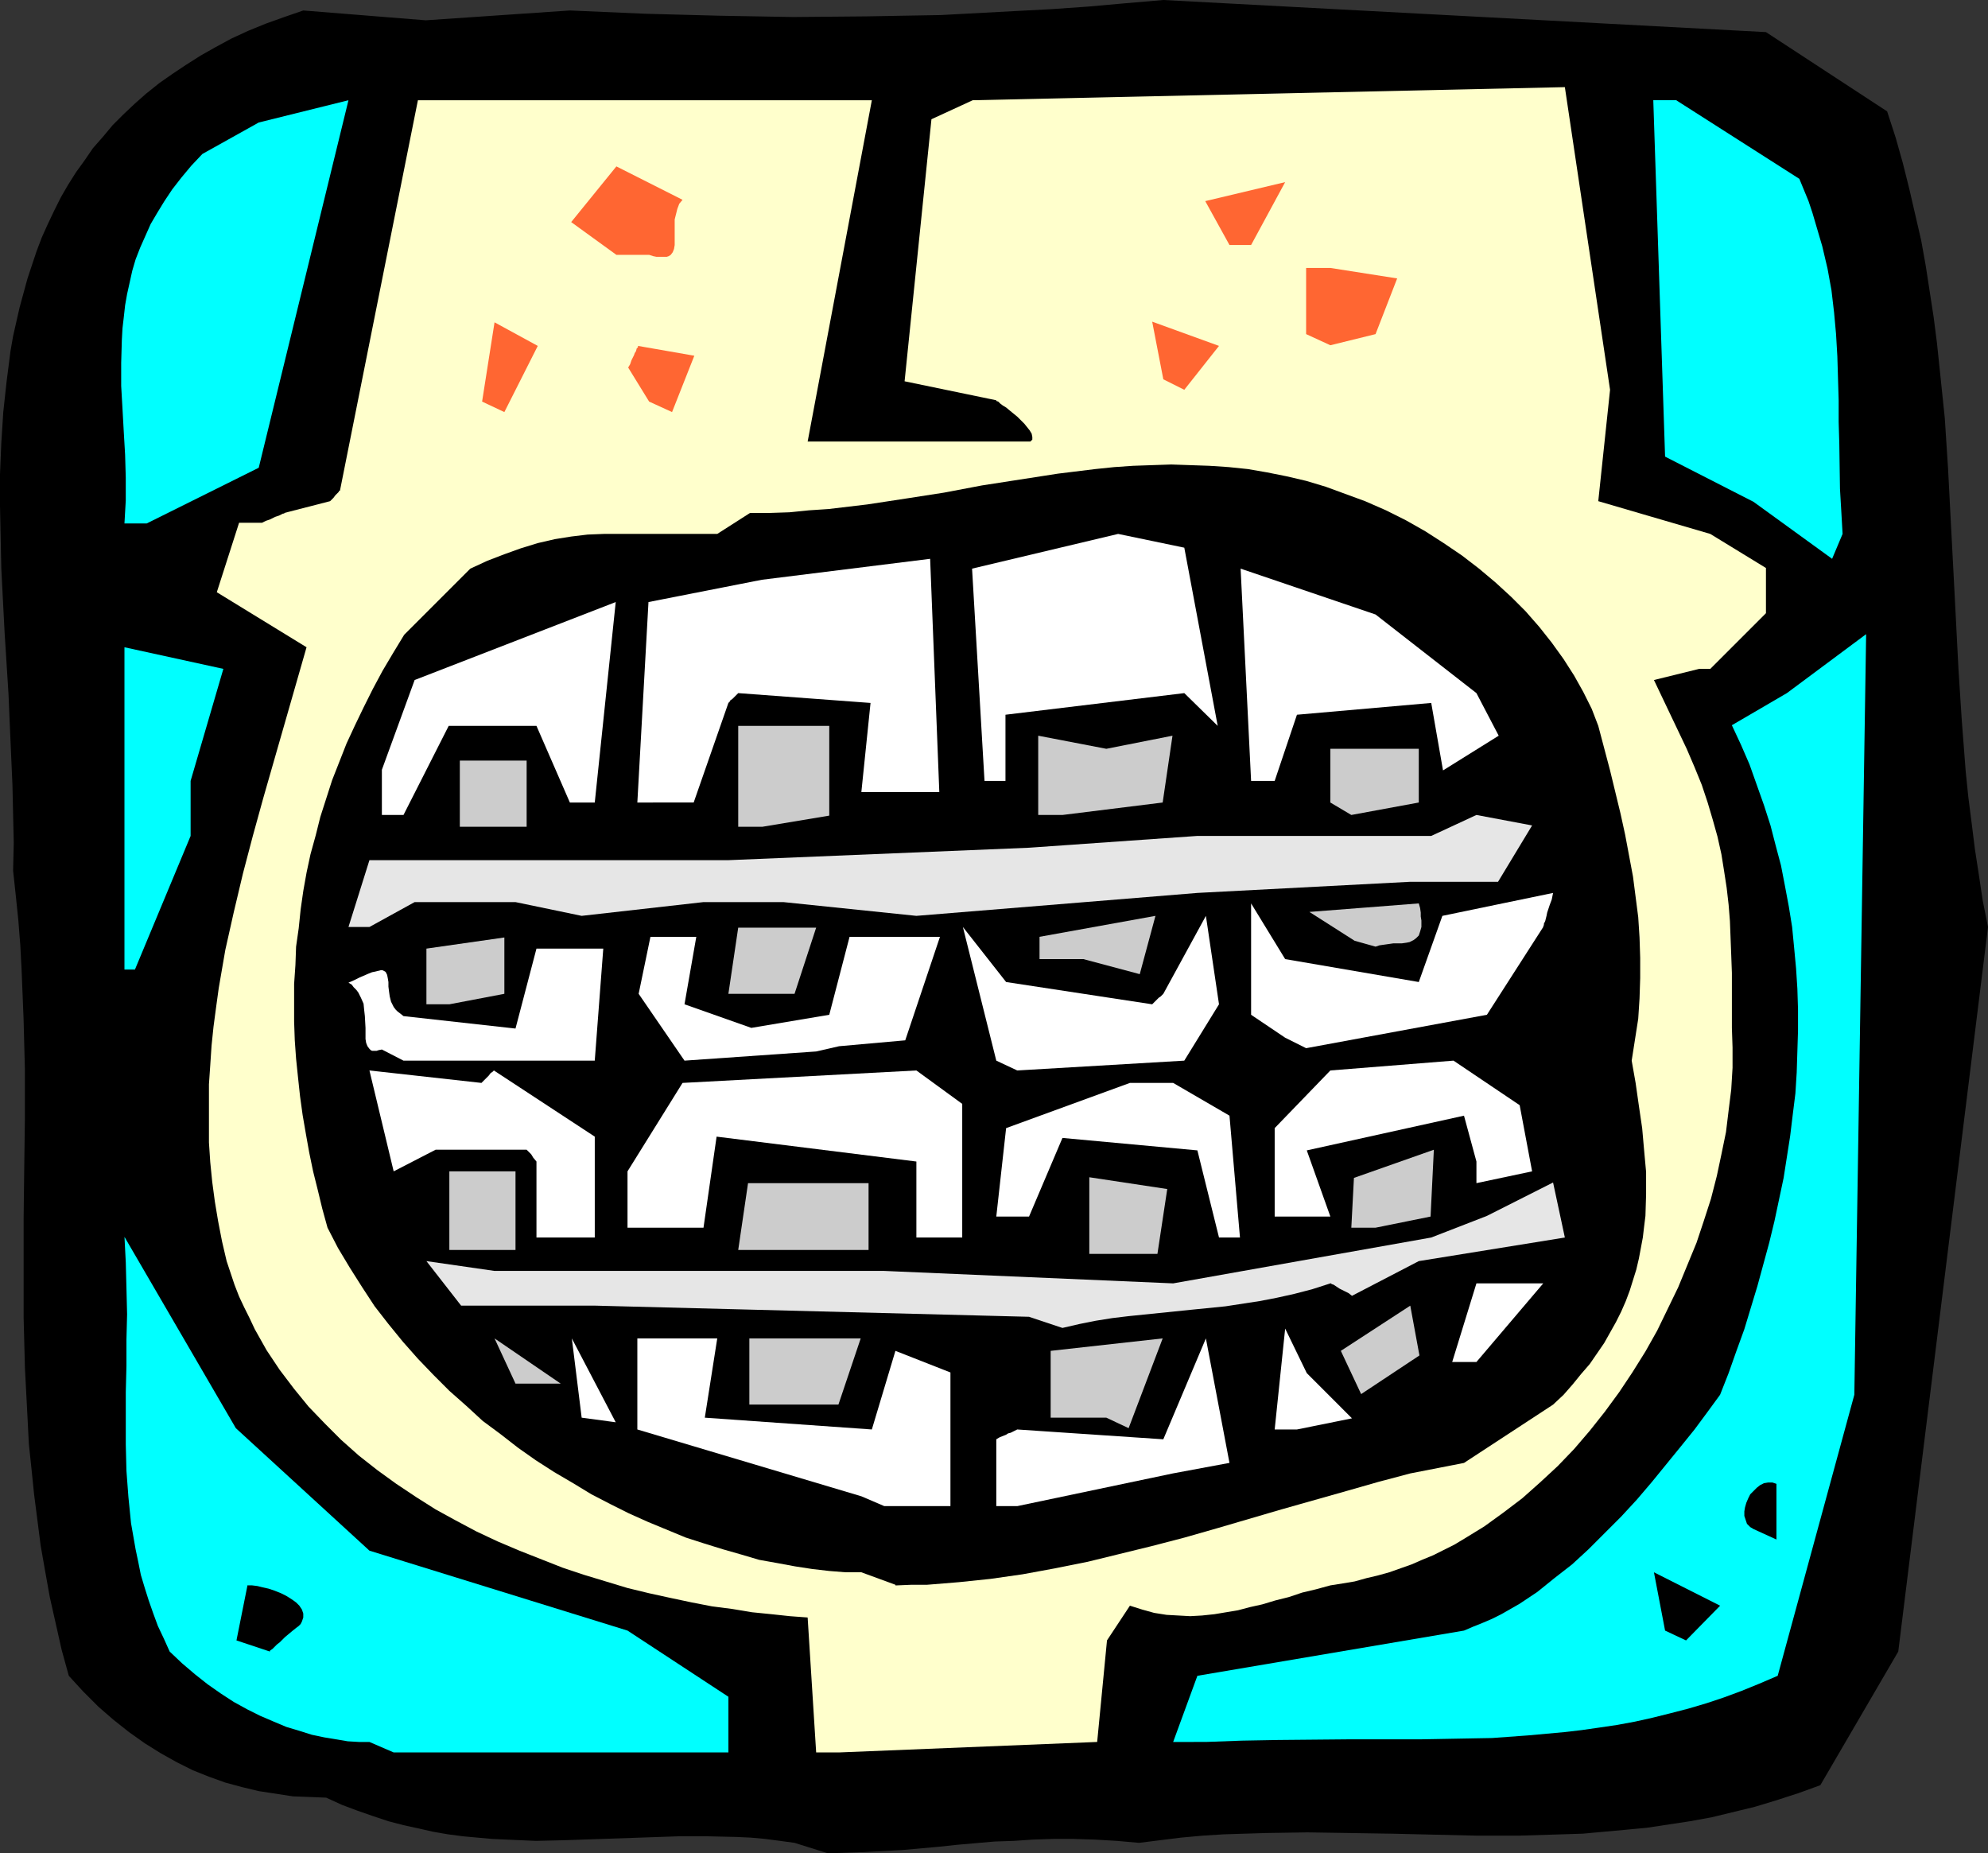
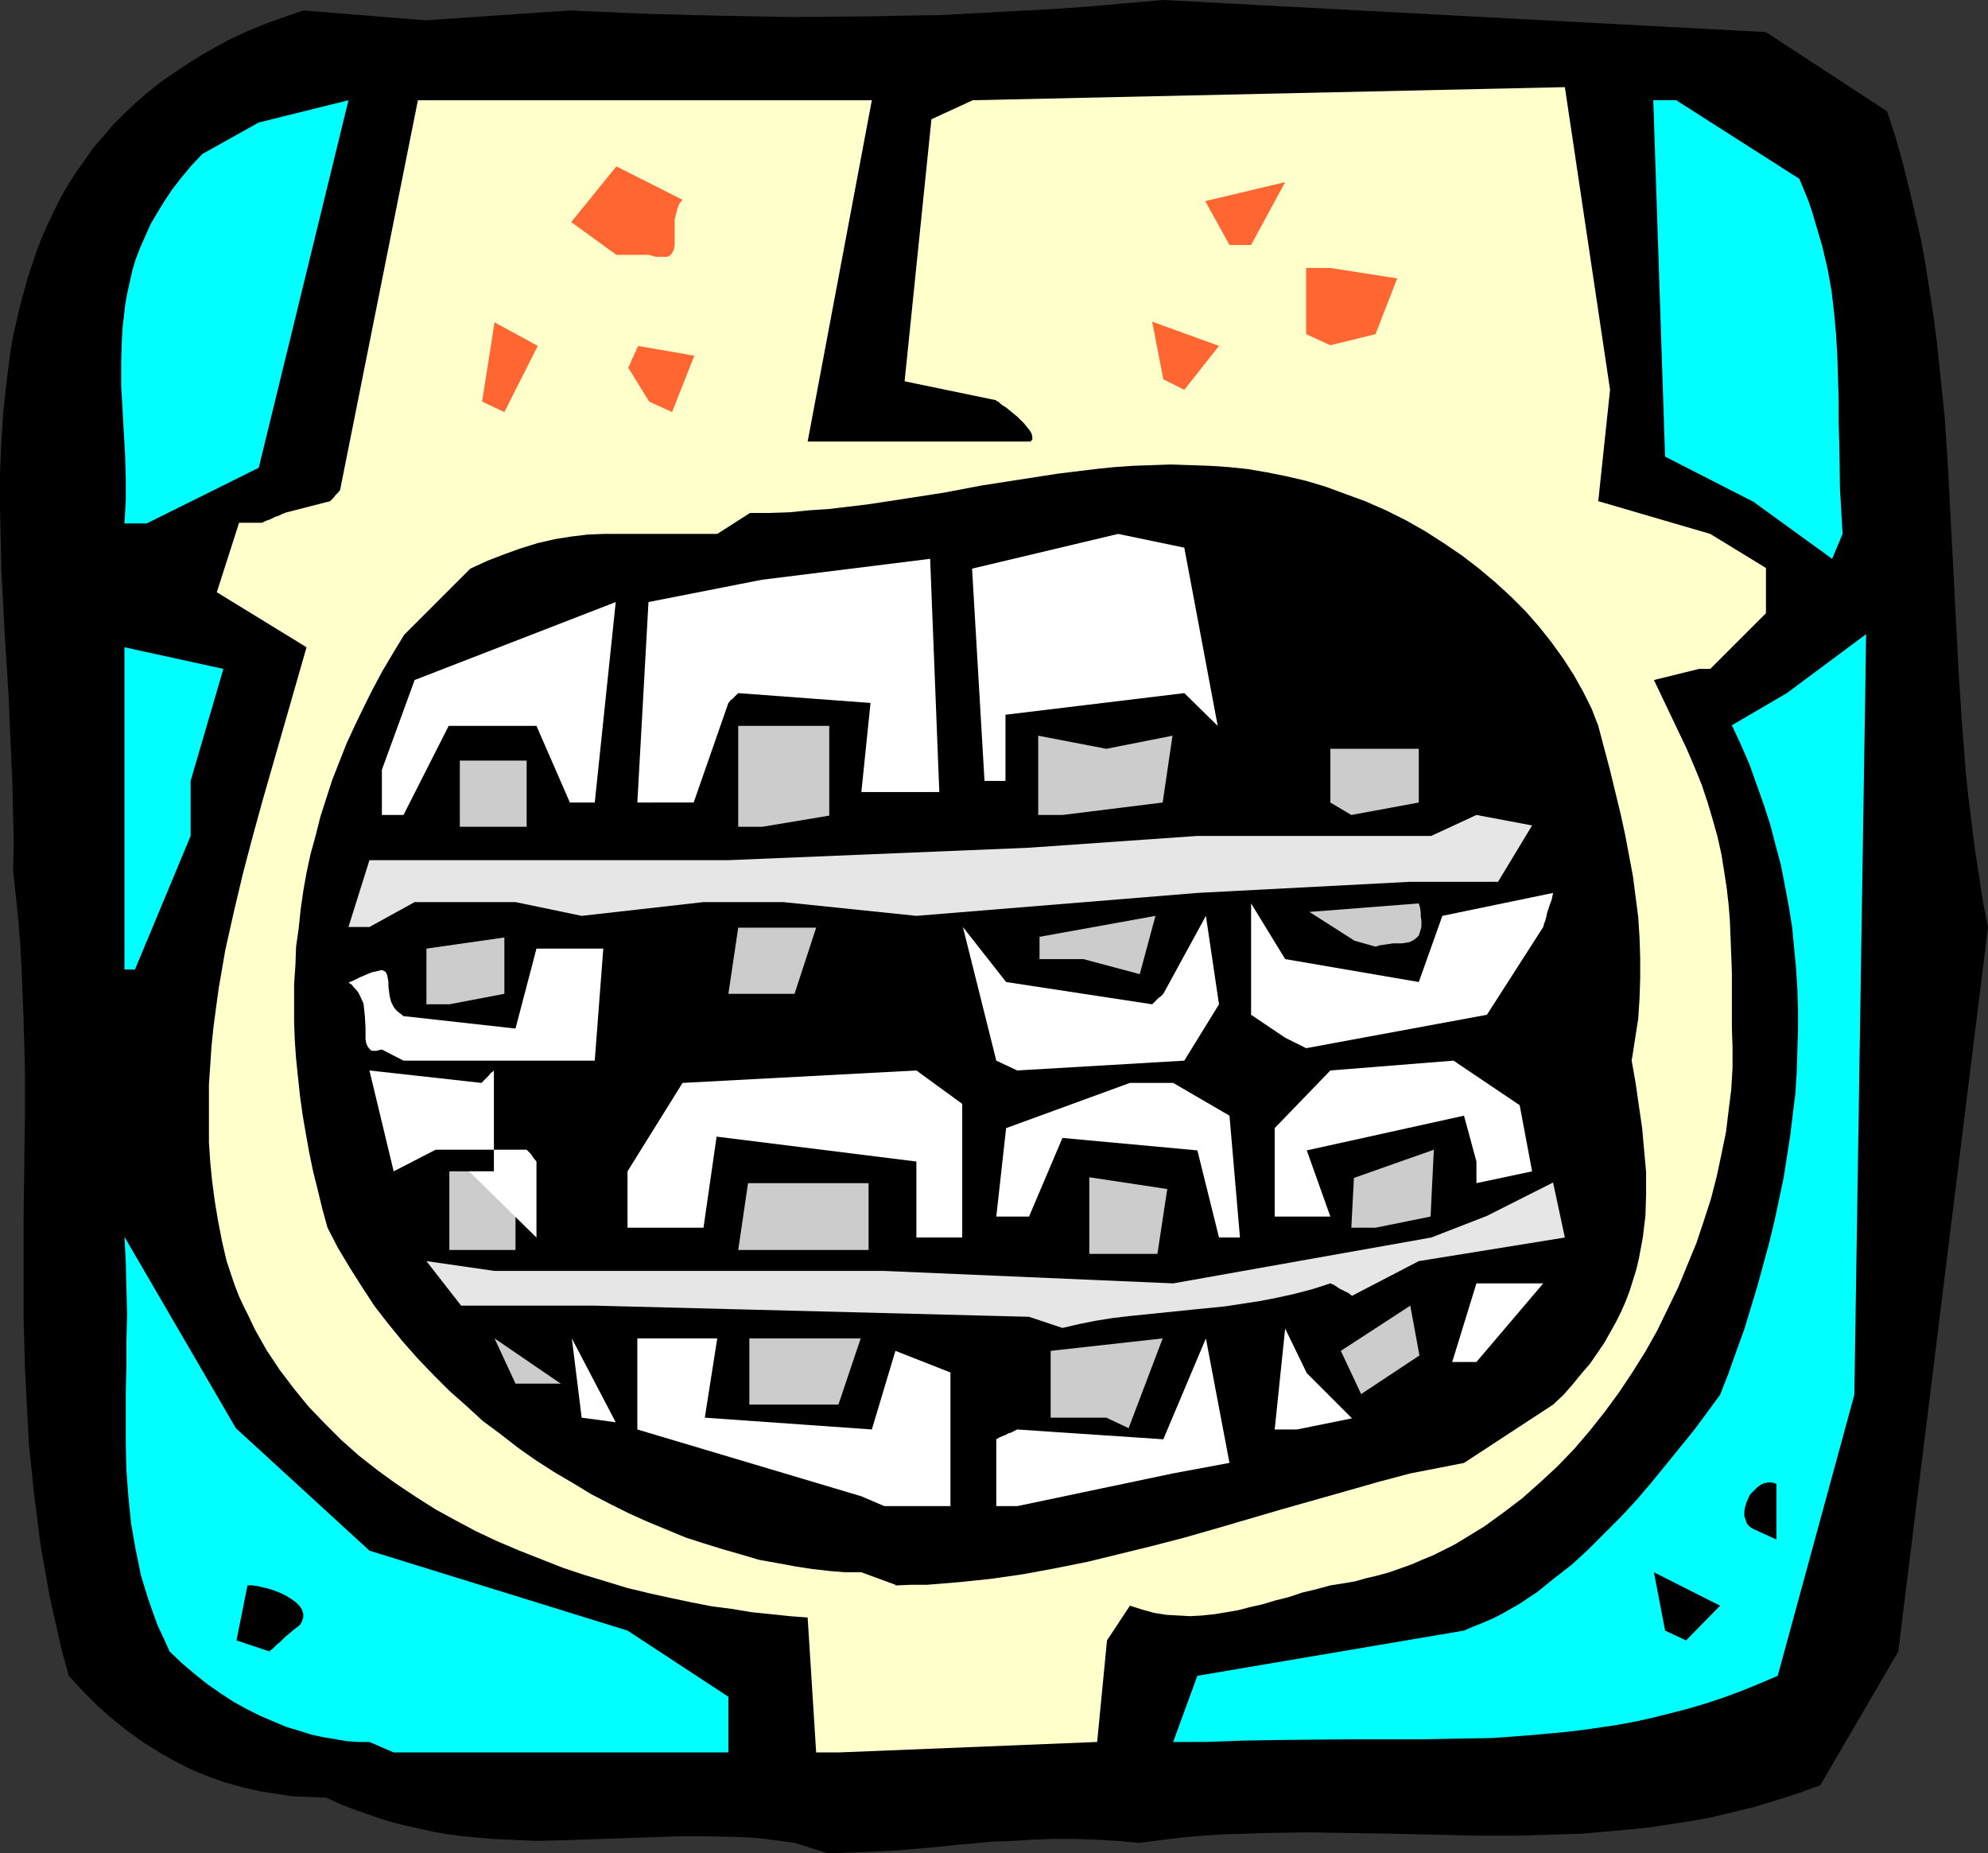
<svg xmlns="http://www.w3.org/2000/svg" xmlns:ns1="http://sodipodi.sourceforge.net/DTD/sodipodi-0.dtd" xmlns:ns2="http://www.inkscape.org/namespaces/inkscape" version="1.0" width="129.766mm" height="120.964mm" id="svg52" ns1:docname="Brace Face.wmf">
  <rect width="100%" height="100%" fill="#333333" stroke="none" />
  <ns1:namedview id="namedview52" pagecolor="#ffffff" bordercolor="#000000" borderopacity="0.25" ns2:showpageshadow="2" ns2:pageopacity="0.0" ns2:pagecheckerboard="0" ns2:deskcolor="#d1d1d1" ns2:document-units="mm" />
  <defs id="defs1">
    <pattern id="WMFhbasepattern" patternUnits="userSpaceOnUse" width="6" height="6" x="0" y="0" />
  </defs>
  <path style="fill:#000000;fill-opacity:1;fill-rule:evenodd;stroke:none" d="m 196.021,454.599 -3.555,-0.485 -3.717,-0.485 -3.555,-0.323 -3.555,-0.162 -7.11,-0.162 h -7.11 l -28.28,0.97 -6.949,0.162 -7.272,-0.323 -3.555,-0.162 -3.555,-0.323 -3.555,-0.323 -3.717,-0.485 -3.717,-0.646 -3.555,-0.808 -3.717,-0.808 -3.717,-0.97 -3.878,-1.293 -3.717,-1.293 -3.878,-1.454 -3.878,-1.778 -4.04,-0.162 -4.202,-0.162 -4.202,-0.646 -4.202,-0.646 -4.04,-0.97 -4.202,-1.131 -4.04,-1.454 -4.04,-1.616 -3.878,-1.939 -4.04,-2.262 -3.878,-2.424 -3.878,-2.747 -3.878,-3.071 -3.717,-3.232 -3.717,-3.717 -3.555,-3.879 -1.778,-6.464 -1.454,-6.464 -1.454,-6.464 -1.131,-6.303 -1.131,-6.464 -0.808,-6.303 -0.808,-6.303 -0.646,-6.303 -0.646,-6.141 -0.323,-6.303 -0.646,-12.444 -0.323,-12.444 v -12.282 -12.282 L 5.979,288.144 6.141,275.862 V 263.742 L 5.818,251.46 5.333,239.339 5.01,233.198 4.525,227.057 3.878,220.755 3.232,214.775 3.394,207.826 3.232,200.877 3.07,193.605 2.747,186.332 2.424,178.898 2.101,171.303 1.131,155.95 0.323,140.274 0.162,132.517 0,124.76 v -7.757 l 0.323,-7.757 0.485,-7.596 0.808,-7.434 0.97,-7.596 0.646,-3.717 0.808,-3.555 0.808,-3.555 0.97,-3.555 0.97,-3.555 1.131,-3.394 1.131,-3.394 1.293,-3.394 1.454,-3.232 1.616,-3.394 1.616,-3.232 1.778,-3.071 1.939,-3.071 2.101,-2.909 2.101,-3.071 2.424,-2.747 2.424,-2.909 2.586,-2.586 2.909,-2.747 2.747,-2.424 3.232,-2.586 3.232,-2.262 3.394,-2.262 3.555,-2.262 3.717,-2.101 3.878,-2.101 4.202,-1.939 4.363,-1.778 4.525,-1.616 4.686,-1.616 30.219,2.424 35.552,-2.424 18.584,0.808 18.261,0.485 18.261,0.323 18.099,-0.162 9.05,-0.162 9.211,-0.162 9.05,-0.485 9.05,-0.485 9.211,-0.485 9.211,-0.646 9.05,-0.808 L 287.001,0 l 148.672,7.919 29.896,19.554 2.101,6.464 1.778,6.303 1.616,6.464 1.454,6.303 1.454,6.303 1.131,6.303 0.97,6.303 0.97,6.303 0.808,6.303 0.646,6.141 1.293,12.444 0.808,12.444 0.646,12.444 0.646,12.282 0.646,12.444 0.646,12.605 0.808,12.444 0.97,12.605 0.646,6.303 0.808,6.303 0.808,6.464 0.97,6.303 0.97,6.464 1.293,6.464 -22.139,178.737 -19.23,32.968 -5.333,1.939 -5.494,1.778 -5.333,1.616 -5.333,1.293 -5.333,1.293 -5.333,0.97 -5.333,0.808 -5.333,0.808 -5.171,0.485 -5.333,0.485 -5.333,0.485 -5.171,0.162 -10.504,0.323 h -10.504 l -20.846,-0.485 -10.342,-0.162 -10.504,-0.162 -10.342,0.162 -10.342,0.323 -5.171,0.323 -5.333,0.485 -5.171,0.646 -5.171,0.646 -5.494,-0.485 -5.494,-0.323 -5.171,-0.162 h -5.01 l -5.01,0.162 -4.686,0.323 -4.848,0.162 -9.211,0.808 -4.525,0.485 -9.05,0.808 -9.05,0.485 -4.525,0.162 -4.686,0.162 z" id="path1" />
  <path style="fill:#00ffff;fill-opacity:1;fill-rule:evenodd;stroke:none" d="M 91.142,429.712 H 88.557 l -2.747,-0.162 -2.909,-0.485 -2.909,-0.485 -3.07,-0.646 -3.07,-0.97 -3.232,-0.97 -3.07,-1.293 -3.394,-1.454 -3.232,-1.616 -3.232,-1.778 -3.232,-2.101 -3.232,-2.263 -3.07,-2.424 -3.232,-2.747 -3.07,-2.909 -1.454,-3.232 -1.454,-3.071 -1.131,-3.071 -1.131,-3.232 -0.97,-3.071 -0.97,-3.232 -0.646,-3.232 -0.646,-3.071 -1.131,-6.464 -0.646,-6.464 -0.485,-6.464 -0.162,-6.464 v -6.464 -6.464 l 0.162,-6.464 v -6.464 l 0.162,-6.303 -0.162,-6.464 -0.162,-6.303 -0.323,-6.303 27.472,47.189 32.966,30.22 63.67,19.716 24.886,16.322 v 13.737 H 97.121 Z" id="path2" />
  <path style="fill:#ffffcc;fill-opacity:1;fill-rule:evenodd;stroke:none" d="m 201.353,432.298 -2.101,-33.291 -4.363,-0.323 -4.525,-0.485 -4.848,-0.485 -4.848,-0.808 -5.01,-0.646 -5.01,-0.97 -5.333,-1.131 -5.171,-1.131 -5.333,-1.293 -5.333,-1.616 -5.333,-1.616 -5.333,-1.778 -5.333,-2.101 -5.333,-2.101 -5.333,-2.262 -5.171,-2.424 -5.171,-2.747 -5.01,-2.747 -4.848,-3.071 -4.848,-3.232 -4.686,-3.394 -4.525,-3.555 -4.363,-3.879 -4.04,-4.04 -4.04,-4.202 -3.555,-4.363 -3.555,-4.687 -3.232,-4.848 -1.454,-2.586 -1.454,-2.586 -1.293,-2.747 -1.293,-2.586 -1.293,-2.747 -1.131,-2.909 -0.97,-2.909 -0.97,-2.909 -1.131,-4.848 -0.97,-5.01 -0.808,-4.848 -0.646,-4.848 -0.485,-4.848 -0.323,-4.848 v -4.687 -4.848 -4.848 l 0.323,-4.687 0.323,-4.848 0.485,-4.687 0.646,-4.848 0.646,-4.687 1.616,-9.373 2.101,-9.373 2.262,-9.535 2.424,-9.212 2.586,-9.373 5.333,-18.585 5.333,-18.585 -22.139,-13.575 5.494,-17.13 h 5.656 l 0.97,-0.485 0.97,-0.323 0.646,-0.323 0.646,-0.323 0.485,-0.162 0.485,-0.162 0.646,-0.323 0.323,-0.162 h 0.323 v -0.162 l 11.312,-2.909 0.808,-0.808 0.485,-0.646 0.485,-0.485 0.323,-0.323 0.162,-0.323 h 0.162 L 103.101,24.726 h 111.989 l -15.837,84.197 h 54.944 l 0.485,-0.485 v -0.646 l -0.162,-0.808 -0.485,-0.808 -0.646,-0.808 -0.646,-0.808 -1.778,-1.778 -1.778,-1.454 -0.97,-0.808 -0.808,-0.485 -0.646,-0.485 -0.485,-0.485 -0.485,-0.162 v -0.162 l -22.624,-4.687 6.626,-64.643 10.181,-4.687 146.086,-3.232 11.15,74.662 -2.909,27.473 27.634,8.08 13.736,8.404 v 11.151 l -13.736,13.737 h -2.747 l -11.15,2.747 8.08,16.969 1.939,4.525 1.778,4.363 1.454,4.363 1.293,4.363 1.131,4.04 0.97,4.363 0.646,4.04 0.646,4.202 0.485,4.202 0.323,4.04 0.162,4.202 0.162,4.202 0.162,4.363 v 4.363 9.212 l 0.162,4.848 v 5.01 l -0.323,5.333 -0.646,5.171 -0.646,5.333 -1.131,5.495 -1.131,5.333 -1.454,5.656 -1.778,5.495 -1.778,5.333 -2.262,5.495 -2.262,5.495 -2.586,5.333 -2.586,5.333 -2.909,5.171 -3.232,5.171 -3.232,4.848 -3.555,4.848 -3.717,4.687 -3.878,4.525 -4.04,4.202 -4.363,4.04 -4.363,3.879 -4.686,3.555 -4.686,3.394 -5.01,3.071 -2.424,1.454 -2.586,1.293 -2.586,1.293 -2.747,1.131 -2.586,1.131 -2.747,0.97 -2.747,0.97 -2.909,0.808 -2.747,0.646 -2.909,0.808 -2.909,0.485 -3.07,0.485 -3.555,0.97 -3.394,0.808 -3.394,1.131 -3.232,0.808 -3.232,0.97 -2.909,0.646 -3.07,0.808 -2.909,0.485 -2.909,0.485 -3.07,0.323 -2.909,0.162 -2.909,-0.162 -2.909,-0.162 -3.07,-0.485 -2.909,-0.808 -3.07,-0.97 -5.656,8.565 -2.424,25.049 -63.67,2.586 z" id="path3" />
  <path style="fill:#00ffff;fill-opacity:1;fill-rule:evenodd;stroke:none" d="m 289.425,429.712 5.979,-16.322 65.771,-11.151 2.262,-0.97 2.424,-0.97 2.262,-0.97 2.262,-1.131 2.262,-1.293 2.262,-1.293 4.363,-2.909 4.202,-3.394 4.363,-3.394 4.04,-3.717 4.04,-4.04 4.04,-4.04 3.878,-4.202 3.717,-4.363 3.555,-4.363 3.555,-4.363 3.394,-4.202 3.232,-4.363 3.07,-4.202 2.101,-5.333 1.939,-5.495 1.939,-5.333 1.616,-5.333 1.616,-5.333 1.454,-5.333 1.454,-5.333 1.293,-5.333 1.131,-5.333 1.131,-5.333 0.808,-5.171 0.808,-5.171 0.646,-5.333 0.646,-5.171 0.323,-5.171 0.162,-5.171 0.162,-5.171 v -5.171 l -0.162,-5.171 -0.323,-5.01 -0.485,-5.171 -0.485,-5.01 -0.808,-5.01 -0.97,-5.171 -0.97,-5.01 -1.293,-4.848 -1.293,-5.01 -1.616,-5.01 -1.778,-5.01 -1.778,-5.01 -2.101,-4.848 -2.262,-4.848 13.574,-7.919 19.554,-14.545 -2.909,187.625 -18.907,69.329 -4.525,1.939 -4.363,1.778 -4.363,1.616 -4.363,1.454 -4.363,1.293 -4.363,1.131 -4.525,1.131 -4.363,0.97 -4.363,0.808 -4.363,0.646 -4.525,0.646 -4.202,0.485 -8.888,0.808 -8.888,0.646 -8.726,0.162 -8.888,0.162 h -17.614 l -17.614,0.162 -8.888,0.162 -8.888,0.323 z" id="path4" />
  <path style="fill:#000000;fill-opacity:1;fill-rule:evenodd;stroke:none" d="m 58.338,404.663 2.747,-13.737 v 0.162 h 1.131 l 1.293,0.162 1.293,0.323 1.454,0.323 1.454,0.485 1.616,0.646 1.293,0.646 1.293,0.808 1.131,0.808 0.808,0.808 0.646,0.97 0.323,0.97 v 0.485 0.485 l -0.162,0.485 -0.162,0.485 -0.323,0.646 -0.485,0.485 -0.646,0.485 -0.808,0.646 -0.97,0.808 -0.97,0.808 -0.808,0.808 -0.485,0.485 -0.646,0.485 -0.485,0.485 -0.323,0.323 -0.323,0.323 -0.485,0.323 -0.162,0.162 v 0.162 z" id="path5" />
  <path style="fill:#000000;fill-opacity:1;fill-rule:evenodd;stroke:none" d="m 410.787,402.239 -2.747,-14.383 16.322,8.242 -8.403,8.565 z" id="path6" />
  <path style="fill:#000000;fill-opacity:1;fill-rule:evenodd;stroke:none" d="m 212.504,387.856 h -3.878 l -4.04,-0.323 -4.202,-0.485 -4.202,-0.646 -4.363,-0.808 -4.525,-0.808 -4.363,-1.293 -4.525,-1.293 -4.686,-1.454 -4.525,-1.454 -4.686,-1.939 -4.686,-1.939 -4.686,-2.101 -4.525,-2.263 -4.686,-2.424 -4.525,-2.747 -4.686,-2.747 -4.525,-2.909 -4.363,-3.071 -4.363,-3.394 -4.363,-3.232 -4.04,-3.717 -4.202,-3.717 -3.878,-3.879 -3.878,-4.04 -3.717,-4.202 -3.555,-4.363 -3.394,-4.363 -3.07,-4.687 -3.07,-4.848 -2.909,-4.848 -2.586,-5.01 -1.293,-4.687 -1.131,-4.687 -1.131,-4.525 -0.97,-4.687 -0.808,-4.525 -0.808,-4.687 -0.646,-4.687 -0.485,-4.525 -0.485,-4.687 -0.323,-4.525 -0.162,-4.687 v -4.525 -4.687 l 0.323,-4.687 0.162,-4.525 0.646,-4.525 0.485,-4.687 0.646,-4.525 0.808,-4.525 0.97,-4.525 1.293,-4.687 1.131,-4.525 1.454,-4.525 1.454,-4.525 1.778,-4.525 1.778,-4.525 2.101,-4.525 2.101,-4.363 2.262,-4.525 2.424,-4.525 2.586,-4.363 2.747,-4.525 16.322,-16.322 4.202,-1.939 4.202,-1.616 4.04,-1.454 4.202,-1.293 4.202,-0.97 4.04,-0.646 4.04,-0.485 4.04,-0.162 h 27.957 l 8.08,-5.171 h 4.848 l 4.848,-0.162 4.848,-0.485 4.848,-0.323 9.534,-1.131 9.534,-1.454 9.373,-1.454 9.373,-1.778 9.373,-1.454 9.373,-1.454 9.211,-1.131 4.686,-0.485 4.686,-0.323 4.686,-0.162 4.686,-0.162 4.686,0.162 4.686,0.162 4.848,0.323 4.686,0.485 4.686,0.808 4.848,0.97 4.848,1.131 4.848,1.454 4.848,1.778 4.848,1.778 5.171,2.262 4.848,2.424 4.848,2.747 4.525,2.909 4.525,3.071 4.202,3.232 4.04,3.394 3.878,3.555 3.555,3.555 3.394,3.879 3.07,3.879 2.909,4.04 2.586,4.04 2.262,4.04 2.101,4.202 1.616,4.202 1.454,5.495 1.454,5.495 1.293,5.333 1.293,5.333 1.131,5.171 0.97,5.171 0.97,5.171 0.646,5.01 0.646,5.01 0.323,5.01 0.162,5.01 v 5.01 l -0.162,5.01 -0.323,5.01 -0.808,5.171 -0.808,5.171 0.97,5.495 0.808,5.656 0.808,5.495 0.485,5.495 0.485,5.333 v 5.495 l -0.162,5.333 -0.323,2.586 -0.323,2.747 -0.485,2.586 -0.485,2.586 -0.646,2.747 -0.808,2.586 -0.808,2.586 -0.97,2.586 -1.131,2.586 -1.293,2.586 -1.454,2.586 -1.454,2.586 -1.778,2.586 -1.778,2.586 -2.101,2.424 -2.101,2.586 -2.262,2.586 -2.586,2.424 -21.978,14.383 -13.251,2.586 -7.918,2.101 -7.918,2.262 -15.998,4.525 -15.998,4.687 -7.918,2.262 -8.08,2.101 -7.918,1.939 -7.918,1.939 -8.08,1.616 -7.918,1.454 -7.918,1.131 -7.757,0.808 -7.918,0.646 h -3.878 l -3.878,0.162 v -0.162 z" id="path7" />
  <path style="fill:#000000;fill-opacity:1;fill-rule:evenodd;stroke:none" d="m 432.603,377.19 -0.808,-0.485 -0.808,-0.808 -0.323,-0.97 -0.323,-0.97 v -1.131 l 0.162,-0.97 0.323,-1.131 0.485,-1.131 0.485,-0.97 0.808,-0.808 0.808,-0.808 0.808,-0.646 0.97,-0.485 0.97,-0.162 h 1.131 l 0.97,0.323 v 13.737 z" id="path8" />
  <path style="fill:#ffffff;fill-opacity:1;fill-rule:evenodd;stroke:none" d="m 212.504,369.109 -55.267,-16.484 v -22.463 h 19.715 l -3.07,19.554 41.208,2.909 5.818,-19.393 13.574,5.333 v 32.968 h -16.322 z" id="path9" />
  <path style="fill:#ffffff;fill-opacity:1;fill-rule:evenodd;stroke:none" d="m 245.793,371.533 v -16.484 l 0.808,-0.485 0.808,-0.323 0.808,-0.323 0.485,-0.323 0.646,-0.162 0.323,-0.162 0.646,-0.323 0.323,-0.162 0.323,-0.162 v 0 l 36.037,2.424 10.504,-24.887 5.818,30.705 -13.898,2.586 -38.461,8.08 z" id="path10" />
  <path style="fill:#ffffff;fill-opacity:1;fill-rule:evenodd;stroke:none" d="m 314.473,352.625 2.586,-24.887 5.333,10.989 11.15,11.151 -13.574,2.747 z" id="path11" />
  <path style="fill:#ffffff;fill-opacity:1;fill-rule:evenodd;stroke:none" d="m 143.501,349.717 -2.424,-19.554 10.827,20.686 z" id="path12" />
  <path style="fill:#cccccc;fill-opacity:1;fill-rule:evenodd;stroke:none" d="M 272.942,349.717 H 259.206 V 333.233 l 27.634,-3.071 -8.403,22.14 z" id="path13" />
  <path style="fill:#cccccc;fill-opacity:1;fill-rule:evenodd;stroke:none" d="m 184.87,346.484 v -16.322 h 27.472 l -5.494,16.322 h -16.483 z" id="path14" />
  <path style="fill:#cccccc;fill-opacity:1;fill-rule:evenodd;stroke:none" d="m 127.179,341.313 -5.171,-11.151 16.322,11.151 h -5.979 z" id="path15" />
  <path style="fill:#cccccc;fill-opacity:1;fill-rule:evenodd;stroke:none" d="m 335.804,343.899 -5.01,-10.666 17.13,-11.151 2.262,12.282 z" id="path16" />
  <path style="fill:#ffffff;fill-opacity:1;fill-rule:evenodd;stroke:none" d="m 358.267,335.98 5.979,-19.393 h 16.483 l -16.483,19.393 z" id="path17" />
  <path style="fill:#e6e6e6;fill-opacity:1;fill-rule:evenodd;stroke:none" d="m 253.873,324.829 -106.979,-2.747 h -33.128 l -8.565,-10.989 16.806,2.424 h 10.666 30.542 18.907 36.037 l 71.266,3.071 63.67,-11.312 13.736,-5.333 16.322,-8.242 2.909,13.575 -36.037,5.818 -16.483,8.565 -0.808,-0.646 -0.97,-0.485 -0.646,-0.323 -0.646,-0.323 -0.485,-0.323 -0.485,-0.323 -0.485,-0.323 -0.485,-0.162 -0.162,-0.162 h -0.162 l -4.525,1.454 -4.363,1.131 -4.363,0.97 -4.202,0.808 -4.202,0.646 -4.202,0.646 -8.08,0.808 -7.918,0.808 -7.918,0.808 -4.04,0.485 -4.04,0.646 -4.04,0.808 -4.202,0.97 z" id="path18" />
  <path style="fill:#cccccc;fill-opacity:1;fill-rule:evenodd;stroke:none" d="m 268.74,309.315 v -18.908 l 19.23,2.909 -2.424,15.999 h -11.635 z" id="path19" />
  <path style="fill:#cccccc;fill-opacity:1;fill-rule:evenodd;stroke:none" d="m 110.857,308.345 v -19.393 h 16.322 v 19.393 h -11.15 z" id="path20" />
  <path style="fill:#cccccc;fill-opacity:1;fill-rule:evenodd;stroke:none" d="m 182.123,308.345 2.424,-16.484 h 29.734 v 16.484 h -26.826 z" id="path21" />
-   <path style="fill:#ffffff;fill-opacity:1;fill-rule:evenodd;stroke:none" d="m 132.35,305.275 v -18.746 l -0.808,-0.97 -0.485,-0.808 -0.485,-0.485 -0.323,-0.323 -0.162,-0.162 -0.162,-0.162 h -22.462 l -10.342,5.333 -5.979,-24.887 27.634,3.071 0.485,-0.485 0.485,-0.485 0.808,-0.808 0.485,-0.646 0.485,-0.323 0.162,-0.162 0.162,-0.162 v 0 l 24.886,16.322 v 24.887 h -6.141 z" id="path22" />
+   <path style="fill:#ffffff;fill-opacity:1;fill-rule:evenodd;stroke:none" d="m 132.35,305.275 v -18.746 l -0.808,-0.97 -0.485,-0.808 -0.485,-0.485 -0.323,-0.323 -0.162,-0.162 -0.162,-0.162 h -22.462 l -10.342,5.333 -5.979,-24.887 27.634,3.071 0.485,-0.485 0.485,-0.485 0.808,-0.808 0.485,-0.646 0.485,-0.323 0.162,-0.162 0.162,-0.162 v 0 v 24.887 h -6.141 z" id="path22" />
  <path style="fill:#ffffff;fill-opacity:1;fill-rule:evenodd;stroke:none" d="m 226.078,305.275 v -18.746 l -49.288,-6.141 -3.232,22.463 h -18.746 v -13.898 l 13.574,-21.817 57.691,-3.071 11.312,8.242 v 32.968 h -5.656 z" id="path23" />
  <path style="fill:#ffffff;fill-opacity:1;fill-rule:evenodd;stroke:none" d="m 245.793,300.103 2.424,-21.817 30.542,-11.151 h 10.666 l 13.898,8.08 2.586,30.059 h -5.171 l -5.333,-21.494 -33.29,-3.071 -8.242,19.393 h -2.909 z" id="path24" />
  <path style="fill:#cccccc;fill-opacity:1;fill-rule:evenodd;stroke:none" d="m 333.38,302.851 0.646,-12.282 19.715,-6.949 -0.808,16.484 -13.574,2.747 z" id="path25" />
  <path style="fill:#ffffff;fill-opacity:1;fill-rule:evenodd;stroke:none" d="m 314.473,300.103 v -21.817 l 13.736,-14.221 30.381,-2.424 16.322,10.989 3.07,16.322 -13.736,2.909 v -5.333 l -3.07,-11.312 -38.784,8.565 5.818,16.322 h -5.818 z" id="path26" />
-   <path style="fill:#ffffff;fill-opacity:1;fill-rule:evenodd;stroke:none" d="m 201.353,259.379 -32.482,2.262 -11.312,-16.484 2.909,-14.06 h 11.312 l -2.909,16.645 16.483,5.818 19.23,-3.232 5.01,-19.231 h 22.301 l -8.565,25.534 -16.322,1.454 z" id="path27" />
  <path style="fill:#ffffff;fill-opacity:1;fill-rule:evenodd;stroke:none" d="m 245.793,261.641 -8.242,-32.968 10.666,13.575 36.037,5.495 0.97,-0.97 0.646,-0.646 0.485,-0.323 0.323,-0.323 0.162,-0.162 0.162,-0.162 10.504,-19.231 3.232,21.817 -8.565,13.898 -41.208,2.424 z" id="path28" />
  <path style="fill:#ffffff;fill-opacity:1;fill-rule:evenodd;stroke:none" d="m 94.213,258.894 -0.808,0.162 -0.485,0.162 h -0.646 -0.485 l -0.323,-0.162 -0.323,-0.323 -0.485,-0.646 -0.323,-0.808 -0.162,-0.97 v -1.293 -1.454 l -0.162,-2.909 -0.162,-1.454 -0.162,-1.616 -0.646,-1.454 -0.646,-1.293 -0.485,-0.646 -0.646,-0.646 -0.485,-0.646 -0.808,-0.485 1.454,-0.646 1.293,-0.646 1.131,-0.485 1.131,-0.485 0.808,-0.323 0.808,-0.162 0.646,-0.162 0.646,-0.162 h 0.485 l 0.323,0.162 0.323,0.162 0.162,0.162 0.323,0.646 0.162,0.808 0.162,0.97 v 1.131 l 0.162,1.293 0.162,1.131 0.323,1.293 0.646,1.293 0.485,0.646 0.485,0.485 0.646,0.485 0.808,0.646 27.634,3.071 5.171,-19.716 h 16.483 l -2.101,27.635 H 99.545 Z" id="path29" />
  <path style="fill:#ffffff;fill-opacity:1;fill-rule:evenodd;stroke:none" d="m 317.059,255.985 -8.403,-5.656 v -27.473 l 8.403,13.737 32.966,5.656 5.818,-16.322 27.31,-5.656 -0.323,1.616 -0.485,1.293 -0.323,0.97 -0.323,0.97 -0.162,0.808 -0.162,0.646 -0.162,0.646 -0.162,0.323 -0.162,0.323 v 0.323 l -0.162,0.323 v 0.162 l -13.898,21.655 -44.602,8.242 z" id="path30" />
  <path style="fill:#cccccc;fill-opacity:1;fill-rule:evenodd;stroke:none" d="m 105.201,247.743 v -13.737 l 19.23,-2.747 v 13.898 l -13.574,2.586 z" id="path31" />
  <path style="fill:#cccccc;fill-opacity:1;fill-rule:evenodd;stroke:none" d="m 179.699,245.157 2.424,-16.322 h 19.23 l -5.333,16.322 h -11.15 z" id="path32" />
  <path style="fill:#00ffff;fill-opacity:1;fill-rule:evenodd;stroke:none" d="m 30.704,239.178 v -79.51 l 24.402,5.333 -8.08,27.635 v 13.575 l -13.736,32.968 z" id="path33" />
  <path style="fill:#cccccc;fill-opacity:1;fill-rule:evenodd;stroke:none" d="m 267.286,236.592 h -10.827 v -5.495 l 28.603,-5.171 -3.878,14.383 z" id="path34" />
  <path style="fill:#cccccc;fill-opacity:1;fill-rule:evenodd;stroke:none" d="m 334.188,232.067 -11.15,-7.111 26.987,-2.101 0.323,1.131 0.162,1.131 v 0.97 l 0.162,0.97 v 0.808 0.808 l -0.323,1.131 -0.323,0.97 -0.646,0.646 -0.646,0.485 -0.97,0.485 -0.808,0.162 -1.131,0.162 h -0.97 -1.131 l -2.262,0.323 -1.131,0.162 -0.97,0.323 z" id="path35" />
  <path style="fill:#e6e6e6;fill-opacity:1;fill-rule:evenodd;stroke:none" d="m 85.971,228.673 5.171,-16.484 h 19.715 27.472 13.736 27.634 l 74.174,-3.071 41.531,-2.909 h 30.219 27.472 l 11.15,-5.171 13.736,2.586 -8.403,13.898 h -21.654 l -52.52,2.747 -69.326,5.656 -32.805,-3.394 H 173.558 l -30.058,3.394 -16.322,-3.394 h -24.886 l -11.15,6.141 z" id="path36" />
  <path style="fill:#cccccc;fill-opacity:1;fill-rule:evenodd;stroke:none" d="M 113.443,203.947 V 187.625 h 16.483 v 16.322 h -11.15 z" id="path37" />
  <path style="fill:#cccccc;fill-opacity:1;fill-rule:evenodd;stroke:none" d="m 182.123,203.947 v -24.887 h 22.462 v 22.14 l -16.483,2.747 z" id="path38" />
  <path style="fill:#ffffff;fill-opacity:1;fill-rule:evenodd;stroke:none" d="m 94.213,201.039 v -11.151 l 8.08,-22.14 49.611,-19.231 -5.171,49.452 h -6.141 l -8.242,-18.908 h -21.654 l -11.15,21.978 z" id="path39" />
  <path style="fill:#cccccc;fill-opacity:1;fill-rule:evenodd;stroke:none" d="m 256.136,201.039 v -19.554 l 16.806,3.232 16.322,-3.232 -2.424,16.484 -24.725,3.071 z" id="path40" />
  <path style="fill:#cccccc;fill-opacity:1;fill-rule:evenodd;stroke:none" d="m 328.209,197.968 v -13.252 h 21.816 v 13.252 l -16.645,3.071 z" id="path41" />
  <path style="fill:#ffffff;fill-opacity:1;fill-rule:evenodd;stroke:none" d="m 157.237,197.968 2.747,-49.452 27.957,-5.495 41.531,-5.171 2.262,57.532 h -19.23 l 2.262,-21.978 -32.643,-2.424 -0.808,0.808 -0.646,0.646 -0.485,0.323 -0.162,0.323 -0.323,0.323 v 0 l -8.565,24.564 h -5.656 z" id="path42" />
  <path style="fill:#ffffff;fill-opacity:1;fill-rule:evenodd;stroke:none" d="m 242.885,192.635 -3.07,-52.361 36.037,-8.565 16.322,3.394 8.242,43.957 -8.242,-8.08 -44.117,5.333 V 192.635 Z" id="path43" />
-   <path style="fill:#ffffff;fill-opacity:1;fill-rule:evenodd;stroke:none" d="m 308.656,192.635 -2.586,-52.361 33.29,11.312 24.886,19.393 5.494,10.504 -13.736,8.565 -2.909,-16.645 -33.128,2.909 -5.494,16.322 z" id="path44" />
  <path style="fill:#00ffff;fill-opacity:1;fill-rule:evenodd;stroke:none" d="m 451.995,137.85 -19.392,-14.06 -21.816,-11.151 -2.909,-87.914 h 5.656 l 30.381,19.393 1.131,2.747 1.131,2.747 0.97,2.909 0.808,2.747 1.616,5.495 1.293,5.495 0.97,5.333 0.646,5.495 0.485,5.333 0.323,5.495 0.323,10.828 v 5.333 l 0.162,5.495 0.162,10.989 0.323,5.495 0.323,5.656 z" id="path45" />
  <path style="fill:#00ffff;fill-opacity:1;fill-rule:evenodd;stroke:none" d="m 30.704,129.124 0.323,-5.656 v -5.656 l -0.162,-5.656 -0.323,-5.495 -0.323,-5.818 -0.323,-5.656 v -5.656 l 0.162,-5.656 0.162,-2.909 0.323,-2.747 0.323,-2.909 0.485,-2.747 0.646,-2.909 0.646,-2.909 0.808,-2.747 1.131,-2.909 1.293,-2.909 1.293,-2.909 1.616,-2.747 1.778,-2.909 1.939,-2.909 2.262,-2.909 2.424,-2.909 2.747,-2.909 13.898,-7.757 22.139,-5.495 -22.139,90.661 -27.634,13.737 z" id="path46" />
  <path style="fill:#ff6632;fill-opacity:1;fill-rule:evenodd;stroke:none" d="m 118.937,99.065 3.07,-19.554 10.666,5.818 -8.242,16.322 z" id="path47" />
  <path style="fill:#ff6632;fill-opacity:1;fill-rule:evenodd;stroke:none" d="m 160.145,99.065 -5.171,-8.404 0.485,-0.808 0.323,-0.97 0.323,-0.646 0.323,-0.646 0.162,-0.485 0.323,-0.485 0.162,-0.646 0.323,-0.323 v -0.162 -0.162 l 13.898,2.424 -5.494,13.898 z" id="path48" />
  <path style="fill:#ff6632;fill-opacity:1;fill-rule:evenodd;stroke:none" d="m 287.001,93.57 -2.747,-14.221 16.483,5.979 -8.565,10.828 z" id="path49" />
  <path style="fill:#ff6632;fill-opacity:1;fill-rule:evenodd;stroke:none" d="M 322.23,82.419 V 66.097 h 5.979 l 16.483,2.586 -5.333,13.737 -11.15,2.747 z" id="path50" />
  <path style="fill:#ff6632;fill-opacity:1;fill-rule:evenodd;stroke:none" d="m 152.065,62.865 -11.15,-8.08 11.15,-13.737 16.322,8.242 -0.808,0.97 -0.485,1.293 -0.323,1.293 -0.323,1.293 v 2.747 1.293 1.131 1.131 l -0.162,0.97 -0.323,0.808 -0.485,0.646 -0.485,0.323 -0.485,0.162 h -0.485 -0.485 -0.808 -0.808 l -0.808,-0.162 -0.97,-0.323 z" id="path51" />
  <path style="fill:#ff6632;fill-opacity:1;fill-rule:evenodd;stroke:none" d="m 303.323,60.441 -5.979,-10.828 19.715,-4.687 -8.403,15.514 z" id="path52" />
</svg>